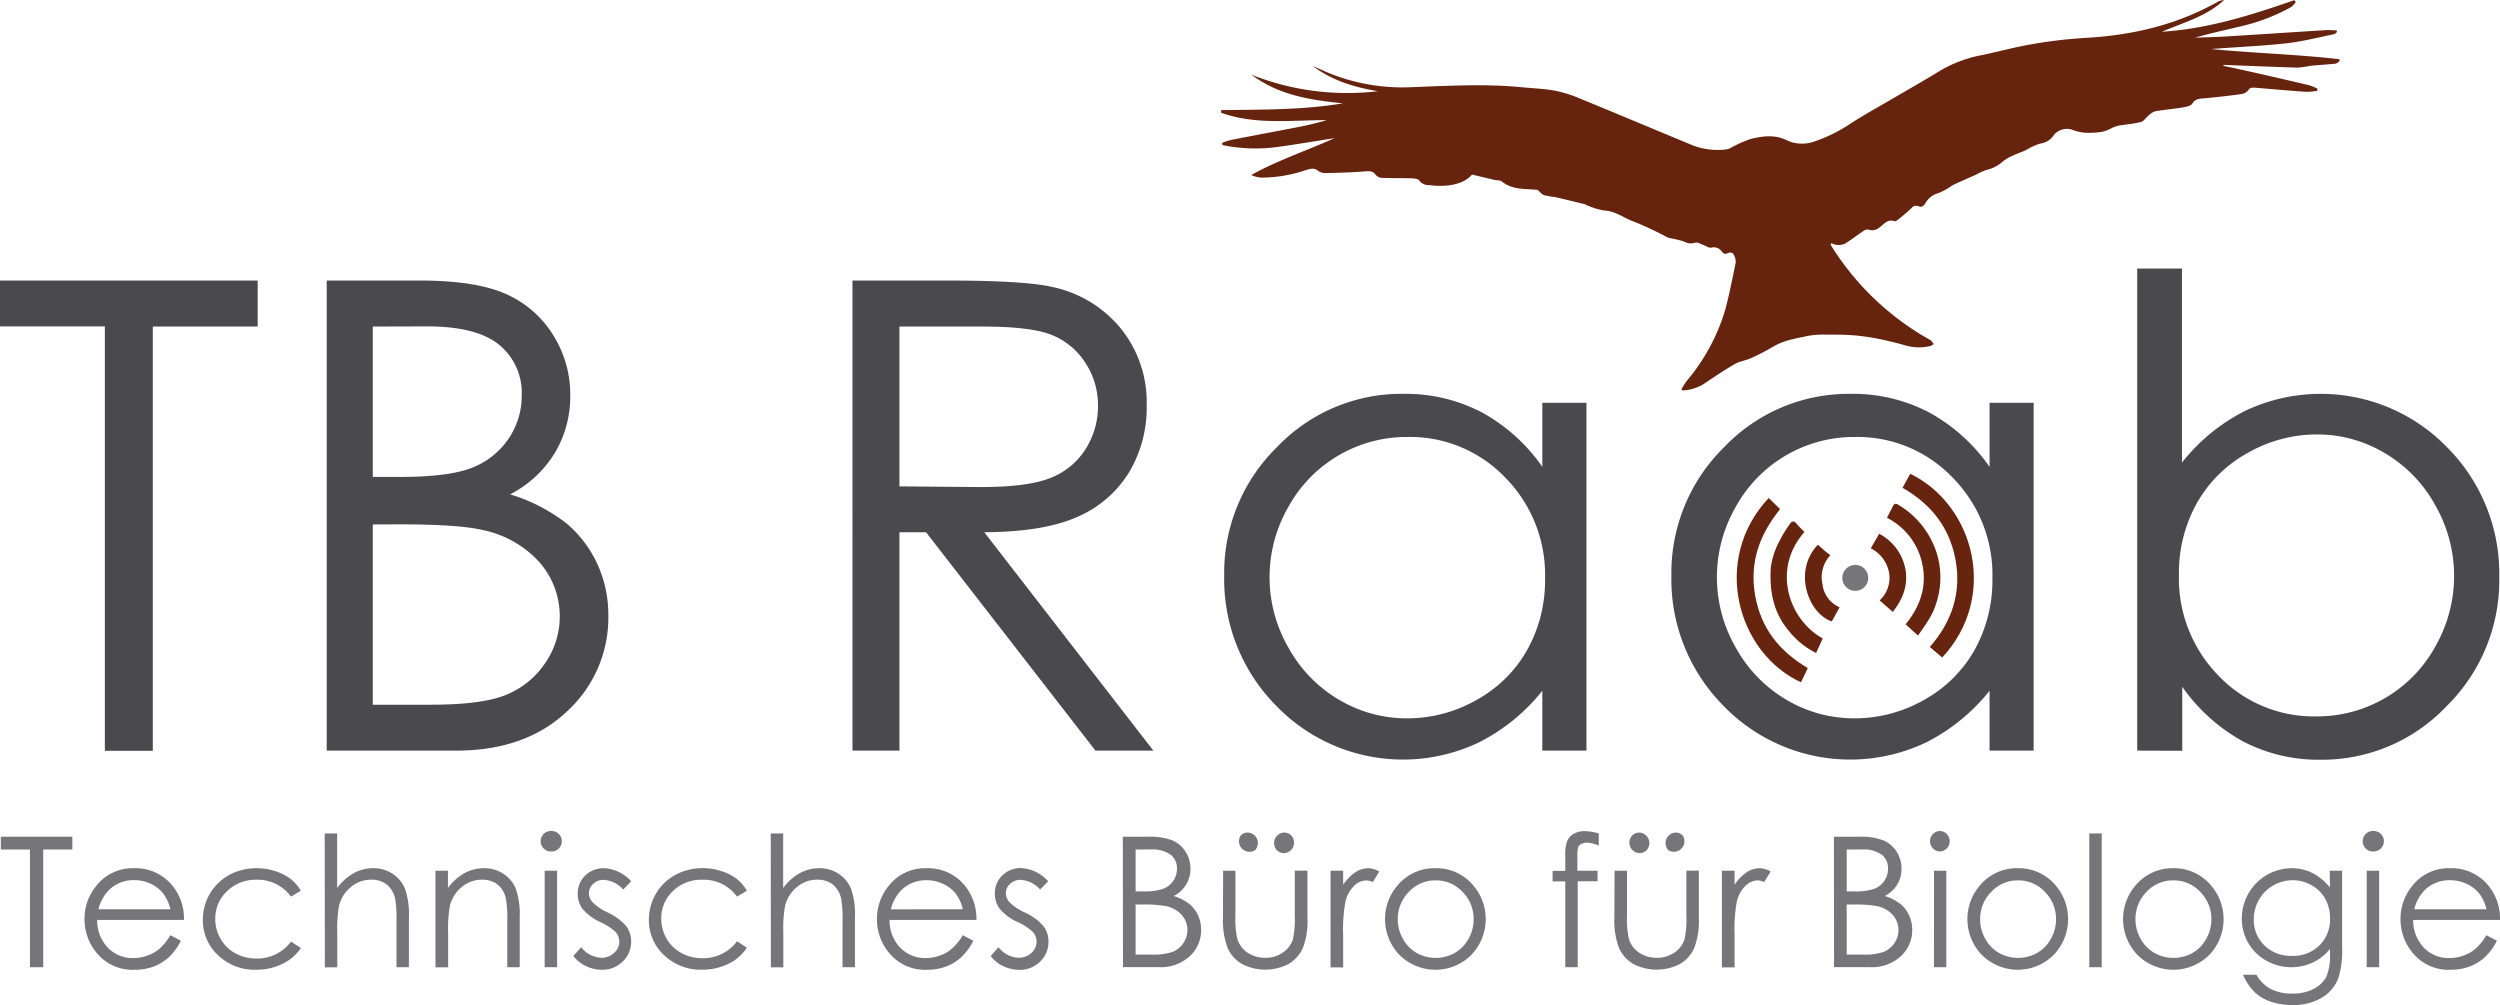
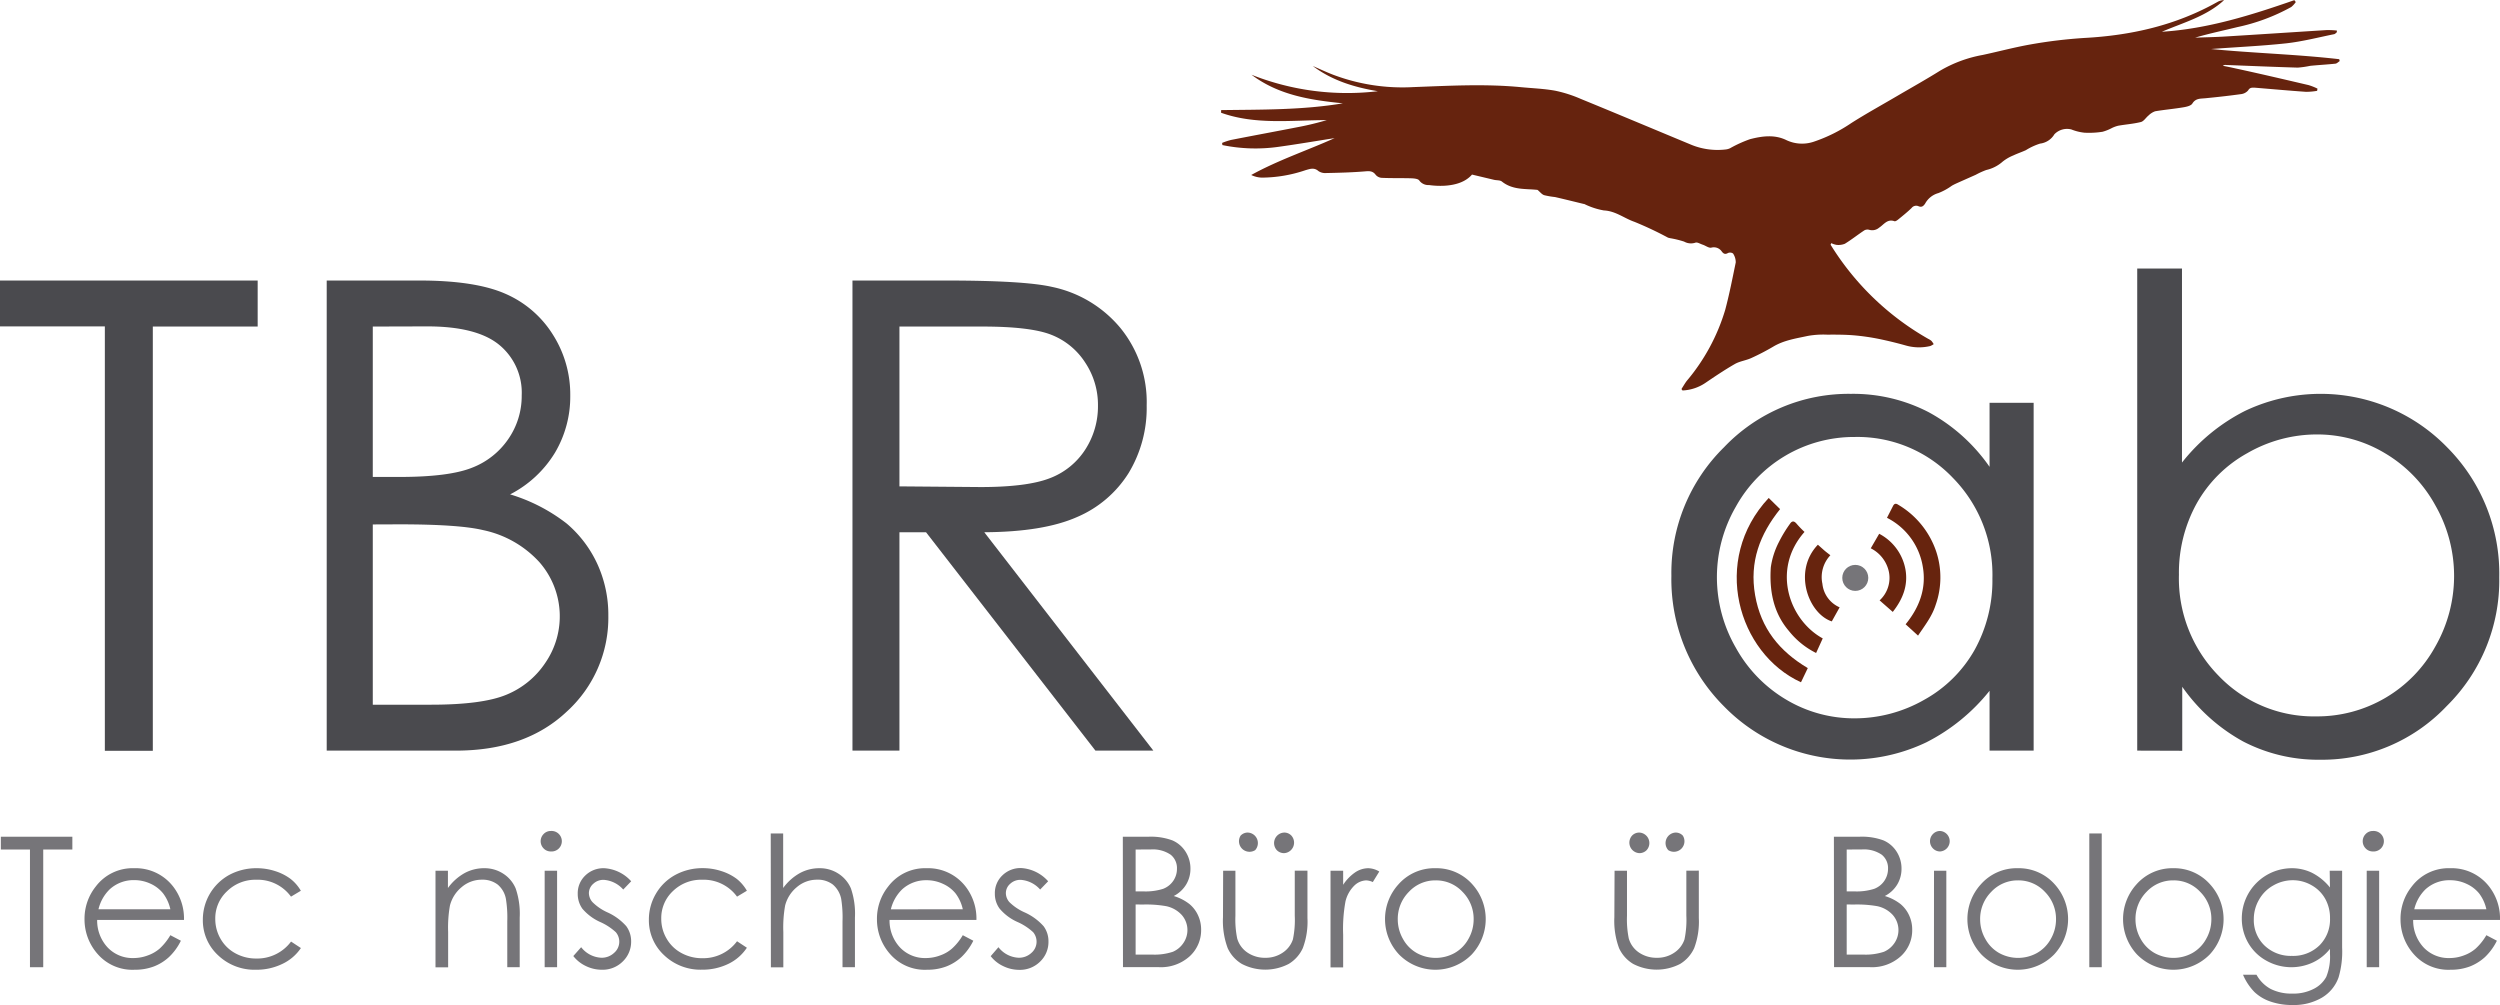
<svg xmlns="http://www.w3.org/2000/svg" id="Ebene_1" data-name="Ebene 1" viewBox="0 0 474.74 190.85">
  <defs>
    <style>.cls-1{fill:#66230e;}.cls-2{fill:#4a4a4e;}.cls-3{fill:#767579;}.cls-4{fill:#67240e;}</style>
  </defs>
  <path class="cls-1" d="M292.69,69.26c1.27.55,2.52,1.14,3.81,1.64a37.18,37.18,0,0,0,15.26,2.37c6.77-.25,13.55-.64,20.33,0,2.22.22,4.47.29,6.66.69a24.7,24.7,0,0,1,4.83,1.55c7.06,2.89,14.09,5.85,21.13,8.77a13.2,13.2,0,0,0,6.49.82,2.6,2.6,0,0,0,.75-.23,23.52,23.52,0,0,1,3.77-1.71c2.28-.59,4.65-.92,6.89.17a6.94,6.94,0,0,0,5.25.3A29.31,29.31,0,0,0,395,80.07c2.95-1.87,6-3.54,9-5.31,2.61-1.52,5.24-3,7.79-4.59a24.49,24.49,0,0,1,8.09-3c3-.64,6-1.45,9.1-2a91.81,91.81,0,0,1,10.18-1.23c9-.48,17.5-2.42,25.38-6.87a2.52,2.52,0,0,1,1.2-.31c-3.38,3.1-7.72,4.25-11.81,6,8.73-.55,17-3.16,25.16-6l.27.36a4.58,4.58,0,0,1-.86.94,36.85,36.85,0,0,1-10.25,3.82c-2.66.66-5.34,1.21-8,2,1.91-.07,3.83-.1,5.74-.22,6.43-.39,12.85-.82,19.27-1.22a17.26,17.26,0,0,1,1.9.09l0,.32c-.17.13-.32.33-.51.37-3,.61-6.05,1.4-9.12,1.74-4.73.51-9.49.71-14.25,1.08,8.1.79,16.25,1,24.33,1.93l.09.36c-.27.17-.53.46-.81.49-1.59.17-3.19.25-4.78.41a18,18,0,0,1-2.37.34c-4.54-.13-9.07-.33-13.61-.5a.85.85,0,0,0-.62.15c.8.16,1.6.32,2.39.5,4.64,1,9.27,2.09,13.89,3.17a10.61,10.61,0,0,1,1.69.67l-.07.42a12.52,12.52,0,0,1-2.1.19c-3.25-.23-6.49-.52-9.73-.79-.51,0-.92-.08-1.27.52a2.11,2.11,0,0,1-1.39.71c-2.24.31-4.5.56-6.76.78-.94.09-1.83,0-2.44,1-.26.43-1.11.62-1.73.72-1.77.3-3.56.45-5.33.75a3.32,3.32,0,0,0-1.26.8c-.5.4-.9,1.1-1.45,1.24-1.4.35-2.86.45-4.29.7a6,6,0,0,0-1.18.42,8.69,8.69,0,0,1-1.81.73,16.42,16.42,0,0,1-3.43.18,9.25,9.25,0,0,1-2.5-.62,3.33,3.33,0,0,0-3.22.92A3.68,3.68,0,0,1,430.8,84a11.72,11.72,0,0,0-2.7,1.25c-.79.36-1.61.63-2.39,1a8.18,8.18,0,0,0-2,1.16,7,7,0,0,1-3.12,1.6,14.75,14.75,0,0,0-2,.91l-3.13,1.39c-.48.22-1,.44-1.43.7a11.37,11.37,0,0,1-2.55,1.39,4.11,4.11,0,0,0-2.51,2c-.36.53-.68.72-1.23.5a1.1,1.1,0,0,0-1.34.33c-.8.78-1.68,1.48-2.54,2.18-.2.17-.54.39-.71.33-1.36-.49-2,.63-2.91,1.22a2,2,0,0,1-1.88.41,1.23,1.23,0,0,0-.94.11c-1.24.82-2.42,1.76-3.69,2.54a3.27,3.27,0,0,1-1.58.21,3.66,3.66,0,0,1-1-.33c-.07.19-.14.28-.12.31a51.88,51.88,0,0,0,18.54,17.87,2.9,2.9,0,0,1,.6.38,4,4,0,0,1,.43.62,3.22,3.22,0,0,1-.65.36,9.18,9.18,0,0,1-4.71-.12q-2.49-.7-5-1.22a42.48,42.48,0,0,0-4.77-.69c-1.69-.14-3.4-.14-5.1-.13a16.88,16.88,0,0,0-3.63.23c-2.26.49-4.57.82-6.62,2.05a43.94,43.94,0,0,1-4.2,2.18c-1,.45-2.15.58-3.09,1.12-1.93,1.11-3.79,2.36-5.64,3.62a8.43,8.43,0,0,1-4.28,1.4l-.21-.27c.33-.51.64-1.06,1-1.54a37.53,37.53,0,0,0,7.31-13.5c.8-3,1.38-6,2-9a3,3,0,0,0-.51-1.7,1,1,0,0,0-.95-.1c-.54.31-.85.17-1.19-.28a1.82,1.82,0,0,0-2-.73c-.49.09-1.06-.38-1.61-.56s-1.05-.53-1.42-.38a2.65,2.65,0,0,1-2.12-.21,18.68,18.68,0,0,0-2.37-.6,5,5,0,0,1-.69-.15,65.58,65.58,0,0,0-6.36-3c-1.95-.67-3.6-2.07-5.83-2.17a13.72,13.72,0,0,1-3.73-1.23l-.09,0c-1.81-.44-3.62-.89-5.44-1.31a15.57,15.57,0,0,1-2.08-.36c-.44-.15-.78-.62-1.25-1-2.2-.25-4.69.08-6.77-1.59-.35-.28-1-.21-1.47-.32l-4.2-1c-1.24,1.43-3.18,2-5.23,2.12a15.38,15.38,0,0,1-2.95-.13,2.1,2.1,0,0,1-1.83-.86c-.21-.33-1-.4-1.47-.42-1.89-.06-3.79,0-5.68-.09a1.63,1.63,0,0,1-1.13-.57c-.58-.79-1.26-.72-2.13-.65-2.42.2-4.86.26-7.3.31a2.28,2.28,0,0,1-1.45-.38c-.83-.73-1.62-.39-2.46-.16A26.18,26.18,0,0,1,283,90.46a5,5,0,0,1-2-.5c5.11-2.82,10.59-4.64,15.84-7-3.55.55-7.09,1.16-10.64,1.65a31.08,31.08,0,0,1-10.67-.33l-.06-.41a12,12,0,0,1,1.72-.57c4.39-.86,8.79-1.67,13.18-2.53,1.69-.33,3.37-.76,5-1.23-6.74,0-13.56.94-20.09-1.4v-.5c7.72-.11,15.46,0,23.13-1.29-6.15-.62-12.2-1.54-17.36-5.43a49.26,49.26,0,0,0,24,3.13C300.68,73.32,296.4,72.06,292.69,69.26Z" transform="translate(-43.4 -56.73)" />
  <path class="cls-2" d="M43.4,118.71V110H92.33v8.74H72.42v80.56H63.31V118.71Z" transform="translate(-43.4 -56.73)" />
  <path class="cls-2" d="M105.44,110h17.61q10.62,0,16.33,2.52a20,20,0,0,1,9,7.74,21.16,21.16,0,0,1,3.31,11.59,20.88,20.88,0,0,1-2.9,10.84,21.39,21.39,0,0,1-8.52,7.92A33,33,0,0,1,151,156.14a22.28,22.28,0,0,1,5.84,7.7,23.17,23.17,0,0,1,2.08,9.81,24.08,24.08,0,0,1-7.86,18.18q-7.86,7.44-21.09,7.44H105.44Zm8.75,8.74V147.3h5.1q9.31,0,13.69-1.73a14.77,14.77,0,0,0,6.94-5.46,14.37,14.37,0,0,0,2.55-8.29,11.74,11.74,0,0,0-4.29-9.62c-2.85-2.33-7.41-3.49-13.65-3.49Zm0,37.58v34.23h11.06q9.8,0,14.35-1.91a16.27,16.27,0,0,0,7.33-6,15.6,15.6,0,0,0-1.12-19.18,20,20,0,0,0-10.7-6.07q-4.56-1.09-15.88-1.09Z" transform="translate(-43.4 -56.73)" />
  <path class="cls-2" d="M205.28,110h17.79q14.87,0,20.15,1.22A22.93,22.93,0,0,1,256.15,119a22.26,22.26,0,0,1,5,14.73,23.9,23.9,0,0,1-3.43,12.83,21.45,21.45,0,0,1-9.81,8.36q-6.37,2.82-17.6,2.88l32.11,41.47h-11L219.25,157.8H214.2v41.47h-8.92Zm8.92,8.74v30.35l15.39.13q8.92,0,13.22-1.7a13.8,13.8,0,0,0,6.69-5.44,15.11,15.11,0,0,0,2.4-8.35,14.48,14.48,0,0,0-2.43-8.16,13.51,13.51,0,0,0-6.39-5.25q-3.95-1.58-13.13-1.58Z" transform="translate(-43.4 -56.73)" />
-   <path class="cls-2" d="M344.66,133.22v66.05h-8.38V187.91a36.39,36.39,0,0,1-12,9.78,33.49,33.49,0,0,1-38.49-6.89,34.13,34.13,0,0,1-9.92-24.74,33.46,33.46,0,0,1,10-24.4A32.64,32.64,0,0,1,310,131.52,31.13,31.13,0,0,1,324.72,135a33.58,33.58,0,0,1,11.56,10.38V133.22Zm-34,6.49A25.64,25.64,0,0,0,288.05,153a26.74,26.74,0,0,0,0,26.68,26,26,0,0,0,9.61,9.92,25.12,25.12,0,0,0,12.94,3.54,26.57,26.57,0,0,0,13.22-3.51,24.64,24.64,0,0,0,9.61-9.52,27.1,27.1,0,0,0,3.37-13.52,26.29,26.29,0,0,0-7.55-19.16A25,25,0,0,0,310.69,139.71Z" transform="translate(-43.4 -56.73)" />
  <path class="cls-2" d="M429.58,133.22v66.05h-8.37V187.91a36.49,36.49,0,0,1-12,9.78,33.49,33.49,0,0,1-38.49-6.89,34.1,34.1,0,0,1-9.93-24.74,33.46,33.46,0,0,1,10-24.4,32.66,32.66,0,0,1,24.1-10.14A31.13,31.13,0,0,1,409.64,135a33.6,33.6,0,0,1,11.57,10.38V133.22Zm-34,6.49A25.64,25.64,0,0,0,373,153a26.74,26.74,0,0,0,0,26.68,26.11,26.11,0,0,0,9.61,9.92,25.16,25.16,0,0,0,12.95,3.54,26.6,26.6,0,0,0,13.22-3.51,24.71,24.71,0,0,0,9.61-9.52,27.2,27.2,0,0,0,3.36-13.52,26.25,26.25,0,0,0-7.55-19.16A25,25,0,0,0,395.62,139.71Z" transform="translate(-43.4 -56.73)" />
  <path class="cls-2" d="M449.25,199.27V107.72h8.5v36.85a35.79,35.79,0,0,1,11.95-9.8,33.48,33.48,0,0,1,38.42,6.92A34,34,0,0,1,518,166.36a33.53,33.53,0,0,1-10,24.47A32.59,32.59,0,0,1,484,201a30.9,30.9,0,0,1-14.62-3.46,34.2,34.2,0,0,1-11.58-10.39v12.15Zm34-6.5a25.6,25.6,0,0,0,22.62-13.29,27,27,0,0,0,0-26.77,26,26,0,0,0-9.6-9.93,24.92,24.92,0,0,0-12.87-3.55,26.43,26.43,0,0,0-13.24,3.55,24.76,24.76,0,0,0-9.62,9.56,27.18,27.18,0,0,0-3.37,13.54,26.37,26.37,0,0,0,7.54,19.18A25,25,0,0,0,483.25,192.77Z" transform="translate(-43.4 -56.73)" />
  <path class="cls-3" d="M43.56,218.05v-2.43H57.14v2.43H51.61V240.4H49.09V218.05Z" transform="translate(-43.4 -56.73)" />
  <path class="cls-3" d="M75.75,234.32l2,1.05a10.76,10.76,0,0,1-2.26,3.1,9,9,0,0,1-2.88,1.79,10.08,10.08,0,0,1-3.63.62,8.74,8.74,0,0,1-7-2.94,9.91,9.91,0,0,1-2.53-6.65,9.8,9.8,0,0,1,2.14-6.22,8.76,8.76,0,0,1,7.27-3.47,9,9,0,0,1,7.48,3.56,9.93,9.93,0,0,1,2,6.26H61.85a7.48,7.48,0,0,0,2,5.24,6.5,6.5,0,0,0,4.87,2,7.69,7.69,0,0,0,2.72-.49,7,7,0,0,0,2.26-1.29A11,11,0,0,0,75.75,234.32Zm0-4.93a7.76,7.76,0,0,0-1.37-3A6.52,6.52,0,0,0,72,224.55a7.32,7.32,0,0,0-3.12-.69,6.72,6.72,0,0,0-4.64,1.74,7.81,7.81,0,0,0-2.14,3.79Z" transform="translate(-43.4 -56.73)" />
  <path class="cls-3" d="M100.53,225.88,98.66,227a7.83,7.83,0,0,0-6.61-3.21A7.66,7.66,0,0,0,86.49,226a7,7,0,0,0-2.21,5.23,7.48,7.48,0,0,0,1,3.77,7.12,7.12,0,0,0,2.8,2.75,8.12,8.12,0,0,0,4,1,8,8,0,0,0,6.59-3.22l1.87,1.23A8.71,8.71,0,0,1,97,239.78a11.22,11.22,0,0,1-5,1.1,10,10,0,0,1-7.21-2.77,9,9,0,0,1-2.87-6.72,9.68,9.68,0,0,1,5-8.51,10.81,10.81,0,0,1,5.24-1.28,11.23,11.23,0,0,1,3.52.56,9.78,9.78,0,0,1,2.87,1.45A7.88,7.88,0,0,1,100.53,225.88Z" transform="translate(-43.4 -56.73)" />
-   <path class="cls-3" d="M105.06,215h2.36v10.36a10.07,10.07,0,0,1,3.15-2.82,7.73,7.73,0,0,1,3.72-.94,6.48,6.48,0,0,1,3.65,1.05,6.18,6.18,0,0,1,2.35,2.8,14.82,14.82,0,0,1,.76,5.52v9.43h-2.36v-8.74a22.34,22.34,0,0,0-.25-4.23,4.76,4.76,0,0,0-1.59-2.73,4.68,4.68,0,0,0-3-.92,5.84,5.84,0,0,0-3.83,1.41,6.63,6.63,0,0,0-2.23,3.51,23.68,23.68,0,0,0-.34,5v6.72h-2.36Z" transform="translate(-43.4 -56.73)" />
  <path class="cls-3" d="M126.1,222.08h2.36v3.28a9.83,9.83,0,0,1,3.14-2.82,7.71,7.71,0,0,1,3.73-.94,6.48,6.48,0,0,1,3.65,1.05,6.15,6.15,0,0,1,2.35,2.81,14.79,14.79,0,0,1,.76,5.51v9.43h-2.36v-8.74a22.07,22.07,0,0,0-.26-4.23,4.63,4.63,0,0,0-1.57-2.73,4.73,4.73,0,0,0-3-.92,5.84,5.84,0,0,0-3.83,1.41,6.63,6.63,0,0,0-2.23,3.51,23.87,23.87,0,0,0-.34,5v6.72H126.1Z" transform="translate(-43.4 -56.73)" />
  <path class="cls-3" d="M148,214.53a1.95,1.95,0,1,1,0,3.89,1.85,1.85,0,0,1-1.36-.57,1.94,1.94,0,0,1,0-2.75A1.85,1.85,0,0,1,148,214.53Zm-1.17,7.55h2.36V240.4h-2.36Z" transform="translate(-43.4 -56.73)" />
  <path class="cls-3" d="M163.26,224.08l-1.51,1.57a5.44,5.44,0,0,0-3.7-1.84,2.78,2.78,0,0,0-2,.76,2.35,2.35,0,0,0-.82,1.77,2.64,2.64,0,0,0,.68,1.7,9.61,9.61,0,0,0,2.83,1.94,10.58,10.58,0,0,1,3.58,2.62,4.81,4.81,0,0,1,.93,2.88,5.18,5.18,0,0,1-1.59,3.83,5.41,5.41,0,0,1-4,1.57,6.94,6.94,0,0,1-3-.7,6.57,6.57,0,0,1-2.39-1.9l1.49-1.68a5.13,5.13,0,0,0,3.83,2,3.41,3.41,0,0,0,2.41-.91,2.79,2.79,0,0,0,.34-3.94,10.88,10.88,0,0,0-3-1.95A9.59,9.59,0,0,1,154,229.3a4.79,4.79,0,0,1-.89-2.84,4.62,4.62,0,0,1,1.43-3.47,4.93,4.93,0,0,1,3.6-1.39A7.46,7.46,0,0,1,163.26,224.08Z" transform="translate(-43.4 -56.73)" />
  <path class="cls-3" d="M185.23,225.88,183.36,227a7.83,7.83,0,0,0-6.61-3.21,7.66,7.66,0,0,0-5.56,2.15,7,7,0,0,0-2.22,5.23,7.39,7.39,0,0,0,1,3.77,7.12,7.12,0,0,0,2.8,2.75,8.12,8.12,0,0,0,4,1,8,8,0,0,0,6.59-3.22l1.87,1.23a8.78,8.78,0,0,1-3.53,3.07,11.25,11.25,0,0,1-5,1.1,10,10,0,0,1-7.21-2.77,9,9,0,0,1-2.87-6.72,9.62,9.62,0,0,1,1.34-4.94,9.5,9.5,0,0,1,3.68-3.57,10.78,10.78,0,0,1,5.24-1.28,11.17,11.17,0,0,1,3.51.56,9.72,9.72,0,0,1,2.88,1.45A7.88,7.88,0,0,1,185.23,225.88Z" transform="translate(-43.4 -56.73)" />
  <path class="cls-3" d="M189.76,215h2.36v10.36a9.86,9.86,0,0,1,3.15-2.82,7.73,7.73,0,0,1,3.72-.94,6.48,6.48,0,0,1,3.65,1.05,6.24,6.24,0,0,1,2.35,2.8,14.82,14.82,0,0,1,.76,5.52v9.43h-2.36v-8.74a22.34,22.34,0,0,0-.25-4.23,4.81,4.81,0,0,0-1.59-2.73,4.68,4.68,0,0,0-3-.92,5.84,5.84,0,0,0-3.83,1.41,6.63,6.63,0,0,0-2.23,3.51,23.68,23.68,0,0,0-.34,5v6.72h-2.36Z" transform="translate(-43.4 -56.73)" />
  <path class="cls-3" d="M226.23,234.32l2,1.05a11,11,0,0,1-2.26,3.1,9,9,0,0,1-2.88,1.79,10.08,10.08,0,0,1-3.63.62,8.74,8.74,0,0,1-7-2.94,9.91,9.91,0,0,1-2.53-6.65,9.8,9.8,0,0,1,2.14-6.22,8.76,8.76,0,0,1,7.27-3.47,9,9,0,0,1,7.48,3.56,9.93,9.93,0,0,1,2,6.26h-16.5a7.48,7.48,0,0,0,2,5.24,6.5,6.5,0,0,0,4.87,2,7.69,7.69,0,0,0,2.72-.49,6.84,6.84,0,0,0,2.25-1.29A10.75,10.75,0,0,0,226.23,234.32Zm0-4.93a7.76,7.76,0,0,0-1.37-3,6.52,6.52,0,0,0-2.39-1.82,7.32,7.32,0,0,0-3.12-.69,6.72,6.72,0,0,0-4.64,1.74,7.81,7.81,0,0,0-2.14,3.79Z" transform="translate(-43.4 -56.73)" />
  <path class="cls-3" d="M242.44,224.08l-1.52,1.57a5.42,5.42,0,0,0-3.7-1.84,2.8,2.8,0,0,0-2,.76,2.34,2.34,0,0,0-.81,1.77,2.62,2.62,0,0,0,.67,1.7A9.69,9.69,0,0,0,238,230a10.69,10.69,0,0,1,3.58,2.62,4.8,4.8,0,0,1,.92,2.88,5.17,5.17,0,0,1-1.58,3.83,5.44,5.44,0,0,1-4,1.57,6.93,6.93,0,0,1-3-.7,6.49,6.49,0,0,1-2.39-1.9L233,236.6a5.13,5.13,0,0,0,3.83,2,3.45,3.45,0,0,0,2.42-.91,2.81,2.81,0,0,0,.34-3.94,10.81,10.81,0,0,0-3-1.95,9.44,9.44,0,0,1-3.37-2.53,4.73,4.73,0,0,1-.9-2.84,4.62,4.62,0,0,1,1.43-3.47,4.93,4.93,0,0,1,3.6-1.39A7.48,7.48,0,0,1,242.44,224.08Z" transform="translate(-43.4 -56.73)" />
  <path class="cls-3" d="M256.62,215.62h4.89a11.73,11.73,0,0,1,4.53.7,5.57,5.57,0,0,1,2.5,2.15,5.92,5.92,0,0,1,.92,3.22,5.78,5.78,0,0,1-.81,3,5.9,5.9,0,0,1-2.36,2.19,9.09,9.09,0,0,1,3,1.54,6.08,6.08,0,0,1,1.62,2.14,6.39,6.39,0,0,1,.58,2.72,6.71,6.71,0,0,1-2.18,5.05,8.13,8.13,0,0,1-5.85,2.06h-6.81Zm2.43,2.43V226h1.41a11.06,11.06,0,0,0,3.8-.48,4.09,4.09,0,0,0,1.93-1.51,4,4,0,0,0,.71-2.3,3.25,3.25,0,0,0-1.19-2.67,6,6,0,0,0-3.79-1Zm0,10.43V238h3.07a11.08,11.08,0,0,0,4-.53,4.58,4.58,0,0,0,2-1.66,4.34,4.34,0,0,0-.31-5.33,5.53,5.53,0,0,0-3-1.68,21.84,21.84,0,0,0-4.4-.3Z" transform="translate(-43.4 -56.73)" />
  <path class="cls-3" d="M275.67,222.08H278v8.55a18,18,0,0,0,.34,4.32,4.82,4.82,0,0,0,1.93,2.66,5.86,5.86,0,0,0,3.4,1,5.7,5.7,0,0,0,3.35-1,4.85,4.85,0,0,0,1.9-2.5,18.08,18.08,0,0,0,.35-4.5v-8.55h2.41v9a14.22,14.22,0,0,1-.88,5.71,6.78,6.78,0,0,1-2.67,3,9.67,9.67,0,0,1-8.92,0,6.74,6.74,0,0,1-2.68-3,14.82,14.82,0,0,1-.89-5.86Zm4.7-7.25a2,2,0,0,1,1.38,3.34,2,2,0,0,1-2.76-2.76A1.85,1.85,0,0,1,280.37,214.83Zm6.88,0a1.85,1.85,0,0,1,1.38.58,2,2,0,0,1-1.38,3.33,1.92,1.92,0,0,1-1.39-.57,2,2,0,0,1,1.39-3.34Z" transform="translate(-43.4 -56.73)" />
  <path class="cls-3" d="M296.06,222.08h2.4v2.67a8.46,8.46,0,0,1,2.28-2.36,4.52,4.52,0,0,1,2.49-.79,4.27,4.27,0,0,1,2.09.63l-1.23,2a3.33,3.33,0,0,0-1.25-.32,3.44,3.44,0,0,0-2.27,1,6.22,6.22,0,0,0-1.67,3,29,29,0,0,0-.44,6.33v6.2h-2.4Z" transform="translate(-43.4 -56.73)" />
  <path class="cls-3" d="M316,221.6a9.1,9.1,0,0,1,7,3.07,9.84,9.84,0,0,1-.14,13.33,9.67,9.67,0,0,1-13.77,0,9.81,9.81,0,0,1-.15-13.31A9.08,9.08,0,0,1,316,221.6Zm0,2.31a6.83,6.83,0,0,0-5.05,2.17,7.28,7.28,0,0,0-2.12,5.26,7.5,7.5,0,0,0,1,3.71,6.83,6.83,0,0,0,2.6,2.65,7.43,7.43,0,0,0,7.2,0,6.86,6.86,0,0,0,2.61-2.65,7.49,7.49,0,0,0,1-3.71,7.28,7.28,0,0,0-2.12-5.26A6.86,6.86,0,0,0,316,223.91Z" transform="translate(-43.4 -56.73)" />
-   <path class="cls-3" d="M347,215v2.31a5.82,5.82,0,0,0-2.22-.56,2.15,2.15,0,0,0-1.15.28,1.27,1.27,0,0,0-.57.64,8.68,8.68,0,0,0-.12,1.93v2.48h3.83v2H343V240.4h-2.36V224.11h-2.41v-2h2.41v-2.87a7.81,7.81,0,0,1,.36-2.81,2.92,2.92,0,0,1,1.23-1.36,4.08,4.08,0,0,1,2.1-.51A10.07,10.07,0,0,1,347,215Z" transform="translate(-43.4 -56.73)" />
  <path class="cls-3" d="M350,222.08h2.36v8.55a18,18,0,0,0,.34,4.32,4.82,4.82,0,0,0,1.93,2.66,5.89,5.89,0,0,0,3.4,1,5.7,5.7,0,0,0,3.35-1,4.85,4.85,0,0,0,1.9-2.5,18.08,18.08,0,0,0,.35-4.5v-8.55H366v9a14.22,14.22,0,0,1-.88,5.71,6.82,6.82,0,0,1-2.66,3,9.69,9.69,0,0,1-8.93,0,6.74,6.74,0,0,1-2.68-3,14.82,14.82,0,0,1-.89-5.86Zm4.7-7.25a2,2,0,0,1,1.39,3.34,1.92,1.92,0,0,1-1.39.57,2,2,0,0,1-1.38-3.33A1.87,1.87,0,0,1,354.69,214.83Zm6.88,0a1.85,1.85,0,0,1,1.38.58,2,2,0,0,1-2.76,2.76,2,2,0,0,1,1.38-3.34Z" transform="translate(-43.4 -56.73)" />
-   <path class="cls-3" d="M370.38,222.08h2.41v2.67a8.31,8.31,0,0,1,2.27-2.36,4.52,4.52,0,0,1,2.49-.79,4.24,4.24,0,0,1,2.09.63l-1.23,2a3.33,3.33,0,0,0-1.24-.32,3.45,3.45,0,0,0-2.28,1,6.22,6.22,0,0,0-1.67,3,29.18,29.18,0,0,0-.43,6.33v6.2h-2.41Z" transform="translate(-43.4 -56.73)" />
  <path class="cls-3" d="M391.65,215.62h4.89a11.73,11.73,0,0,1,4.53.7,5.57,5.57,0,0,1,2.5,2.15,5.92,5.92,0,0,1,.92,3.22,5.78,5.78,0,0,1-.81,3,5.9,5.9,0,0,1-2.36,2.19,9.09,9.09,0,0,1,3,1.54,6.08,6.08,0,0,1,1.62,2.14,6.39,6.39,0,0,1,.58,2.72,6.67,6.67,0,0,1-2.18,5.05,8.13,8.13,0,0,1-5.85,2.06h-6.81Zm2.43,2.43V226h1.42a11,11,0,0,0,3.79-.48,4.06,4.06,0,0,0,2.64-3.81,3.25,3.25,0,0,0-1.19-2.67,6,6,0,0,0-3.79-1Zm0,10.43V238h3.07a11.08,11.08,0,0,0,4-.53,4.61,4.61,0,0,0,2-1.66,4.36,4.36,0,0,0-.32-5.33,5.5,5.5,0,0,0-3-1.68,22,22,0,0,0-4.41-.3Z" transform="translate(-43.4 -56.73)" />
  <path class="cls-3" d="M411.83,214.53a1.95,1.95,0,0,1,0,3.89,1.85,1.85,0,0,1-1.36-.57,1.94,1.94,0,0,1,0-2.75A1.85,1.85,0,0,1,411.83,214.53Zm-1.17,7.55H413V240.4h-2.35Z" transform="translate(-43.4 -56.73)" />
  <path class="cls-3" d="M426.59,221.6a9.1,9.1,0,0,1,7,3.07,9.84,9.84,0,0,1-.14,13.33,9.67,9.67,0,0,1-13.77,0,9.81,9.81,0,0,1-.15-13.31A9.07,9.07,0,0,1,426.59,221.6Zm0,2.31a6.83,6.83,0,0,0-5.05,2.17,7.28,7.28,0,0,0-2.12,5.26,7.5,7.5,0,0,0,1,3.71,6.83,6.83,0,0,0,2.6,2.65,7.43,7.43,0,0,0,7.2,0,6.86,6.86,0,0,0,2.61-2.65,7.49,7.49,0,0,0,1-3.71,7.28,7.28,0,0,0-2.12-5.26A6.86,6.86,0,0,0,426.58,223.91Z" transform="translate(-43.4 -56.73)" />
  <path class="cls-3" d="M440.15,215h2.36v25.4h-2.36Z" transform="translate(-43.4 -56.73)" />
  <path class="cls-3" d="M456.09,221.6a9.1,9.1,0,0,1,7,3.07A9.83,9.83,0,0,1,463,238a9.67,9.67,0,0,1-13.77,0,9.82,9.82,0,0,1-.14-13.31A9.07,9.07,0,0,1,456.09,221.6Zm0,2.31a6.85,6.85,0,0,0-5.06,2.17,7.28,7.28,0,0,0-2.11,5.26,7.49,7.49,0,0,0,1,3.71,6.86,6.86,0,0,0,2.61,2.65,7.43,7.43,0,0,0,7.2,0,6.83,6.83,0,0,0,2.6-2.65,7.5,7.5,0,0,0,1-3.71,7.25,7.25,0,0,0-2.13-5.26A6.82,6.82,0,0,0,456.08,223.91Z" transform="translate(-43.4 -56.73)" />
  <path class="cls-3" d="M485.8,222.08h2.36v14.6a17.23,17.23,0,0,1-.67,5.64,7.28,7.28,0,0,1-3.22,3.89,10.57,10.57,0,0,1-5.51,1.37,12.53,12.53,0,0,1-4.24-.67,8.32,8.32,0,0,1-3-1.79,10.66,10.66,0,0,1-2.18-3.29h2.56a6.74,6.74,0,0,0,2.7,2.7,8.73,8.73,0,0,0,4.1.88,8.42,8.42,0,0,0,4.07-.9,5.48,5.48,0,0,0,2.37-2.26,10,10,0,0,0,.71-4.39v-.94a9,9,0,0,1-3.25,2.58,9.69,9.69,0,0,1-8.84-.35,8.94,8.94,0,0,1-3.44-3.38,9.21,9.21,0,0,1-1.21-4.67,9.53,9.53,0,0,1,9.47-9.5,8.75,8.75,0,0,1,3.84.86,10.44,10.44,0,0,1,3.43,2.8Zm-7,1.8a7.43,7.43,0,0,0-3.72,1,7,7,0,0,0-2.69,2.68,7.33,7.33,0,0,0-1,3.69,6.68,6.68,0,0,0,2,5,7.2,7.2,0,0,0,5.24,2,7.13,7.13,0,0,0,5.23-2,6.92,6.92,0,0,0,2-5.14,7.41,7.41,0,0,0-.91-3.7,6.71,6.71,0,0,0-2.58-2.57A7.16,7.16,0,0,0,478.84,223.88Z" transform="translate(-43.4 -56.73)" />
  <path class="cls-3" d="M494,214.53a1.95,1.95,0,1,1,0,3.89,1.85,1.85,0,0,1-1.36-.57,1.94,1.94,0,0,1,0-2.75A1.85,1.85,0,0,1,494,214.53Zm-1.17,7.55h2.36V240.4h-2.36Z" transform="translate(-43.4 -56.73)" />
  <path class="cls-3" d="M515.55,234.32l2,1.05a11,11,0,0,1-2.26,3.1,9.21,9.21,0,0,1-2.88,1.79,10.08,10.08,0,0,1-3.63.62,8.74,8.74,0,0,1-7-2.94,9.91,9.91,0,0,1-2.53-6.65,9.8,9.8,0,0,1,2.14-6.22,8.76,8.76,0,0,1,7.27-3.47,9,9,0,0,1,7.48,3.56,9.87,9.87,0,0,1,2,6.26H501.65a7.52,7.52,0,0,0,2,5.24,6.52,6.52,0,0,0,4.88,2,7.69,7.69,0,0,0,2.72-.49,7.06,7.06,0,0,0,2.25-1.29A10.75,10.75,0,0,0,515.55,234.32Zm0-4.93a7.76,7.76,0,0,0-1.37-3,6.61,6.61,0,0,0-2.39-1.82,7.32,7.32,0,0,0-3.12-.69A6.71,6.71,0,0,0,504,225.6a7.81,7.81,0,0,0-2.14,3.79Z" transform="translate(-43.4 -56.73)" />
  <circle class="cls-3" cx="352.31" cy="109.74" r="2.47" />
  <path class="cls-4" d="M385.4,186.29c-12-5.48-17.16-23.21-6.13-35l2.16,2.12c-3.83,4.77-5.85,10-4.74,16.35s4.62,10.63,10,13.84Z" transform="translate(-43.4 -56.73)" />
-   <path class="cls-4" d="M404.68,149.36l1.46-2.66c12.22,5.92,16.79,23.41,6.07,34.89l-2.34-2c4.16-4.76,6-10.23,4.9-16.43S410.14,152.47,404.68,149.36Z" transform="translate(-43.4 -56.73)" />
  <path class="cls-4" d="M401.73,155.06l1.15-2.25c.26-.5.57-.51,1-.22a16.41,16.41,0,0,1,7.19,8.85,15.62,15.62,0,0,1-.1,10.17c-.7,2.2-2.06,3.9-3.34,5.82l-2.36-2.15c2.63-3.22,4-6.87,3.25-11A12.69,12.69,0,0,0,401.73,155.06Z" transform="translate(-43.4 -56.73)" />
  <path class="cls-4" d="M386.07,157.74c-6.31,7.13-2.91,16.74,3.46,20.22l-1.26,2.77a15.33,15.33,0,0,1-5.16-4.18c-3-3.5-3.73-7.71-3.44-12.09a15,15,0,0,1,1.56-4.84,24.58,24.58,0,0,1,2.08-3.42c.41-.63.82-.54,1.27,0A19.09,19.09,0,0,0,386.07,157.74Z" transform="translate(-43.4 -56.73)" />
  <path class="cls-4" d="M400.33,170.74a5.79,5.79,0,0,0,1.78-5.34,6.49,6.49,0,0,0-3.46-4.55l1.6-2.76a9.57,9.57,0,0,1,5,6.84c.5,3-.51,5.57-2.42,8Z" transform="translate(-43.4 -56.73)" />
  <path class="cls-4" d="M392.74,172.06l-1.49,2.67c-4.45-1.46-7.45-9.54-2.64-14.56.37.33.74.66,1.12,1s.79.64,1.25,1a6.06,6.06,0,0,0-1.51,5.44A5.46,5.46,0,0,0,392.74,172.06Z" transform="translate(-43.4 -56.73)" />
</svg>